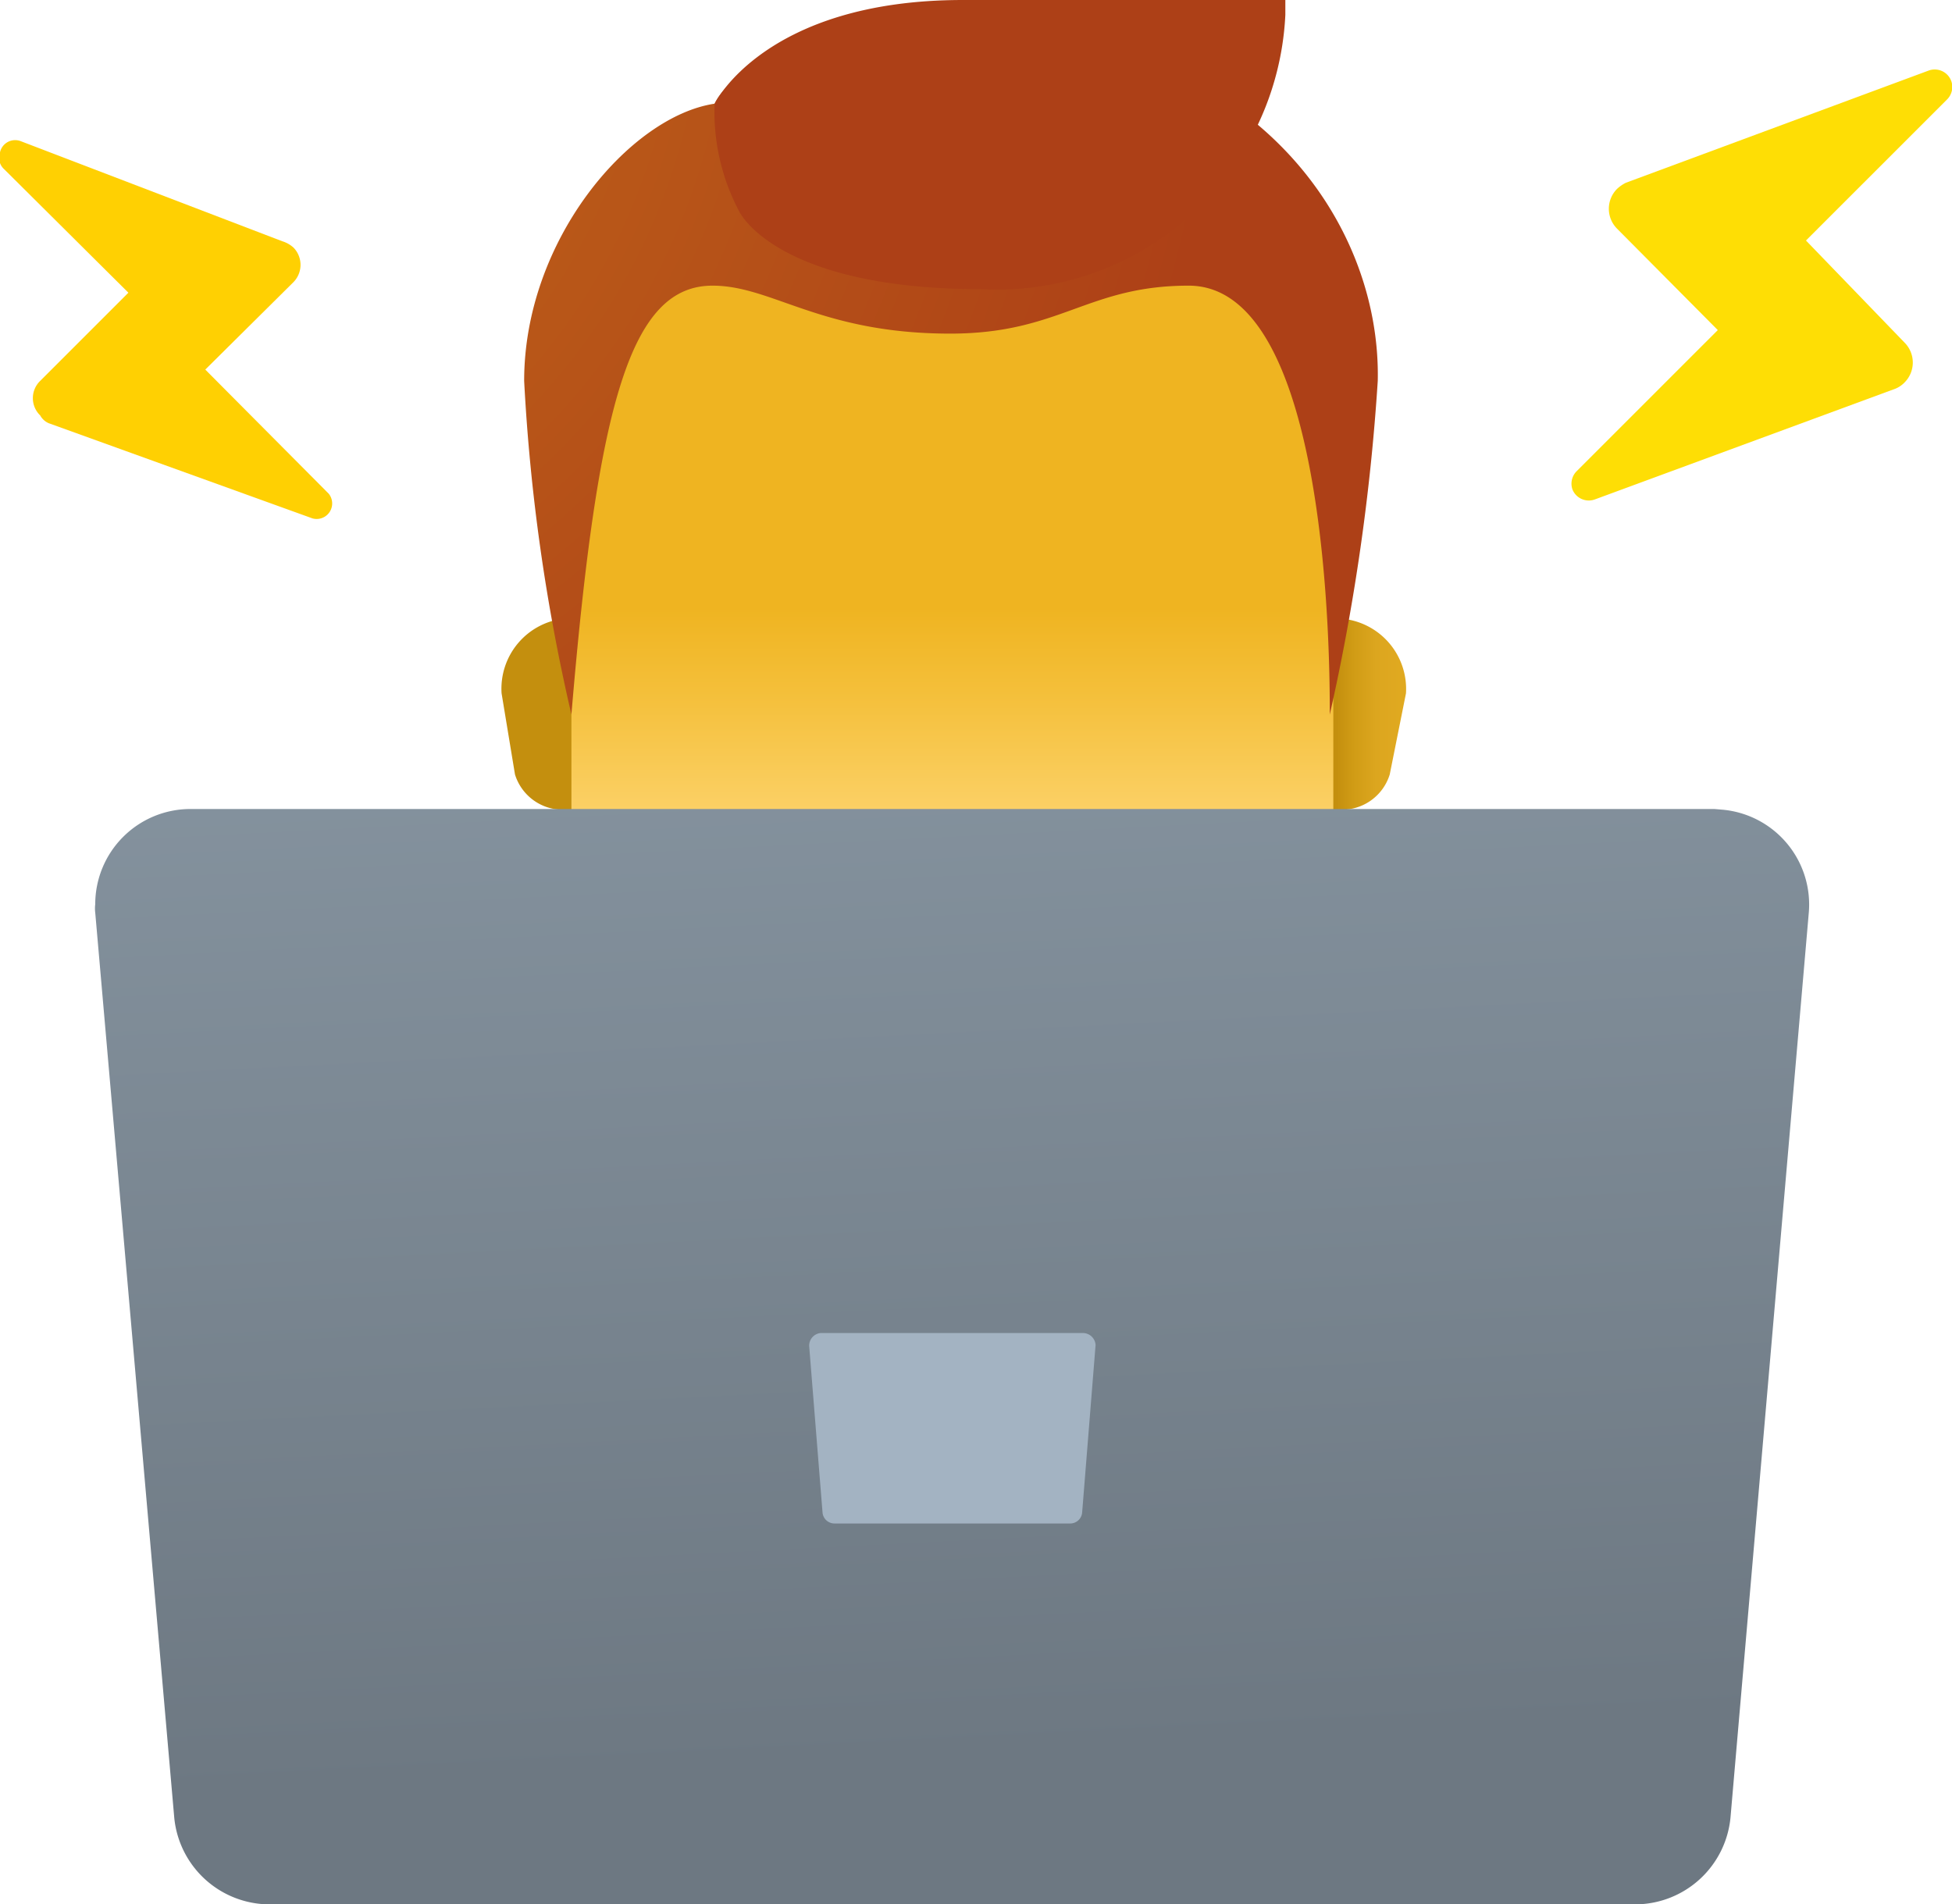
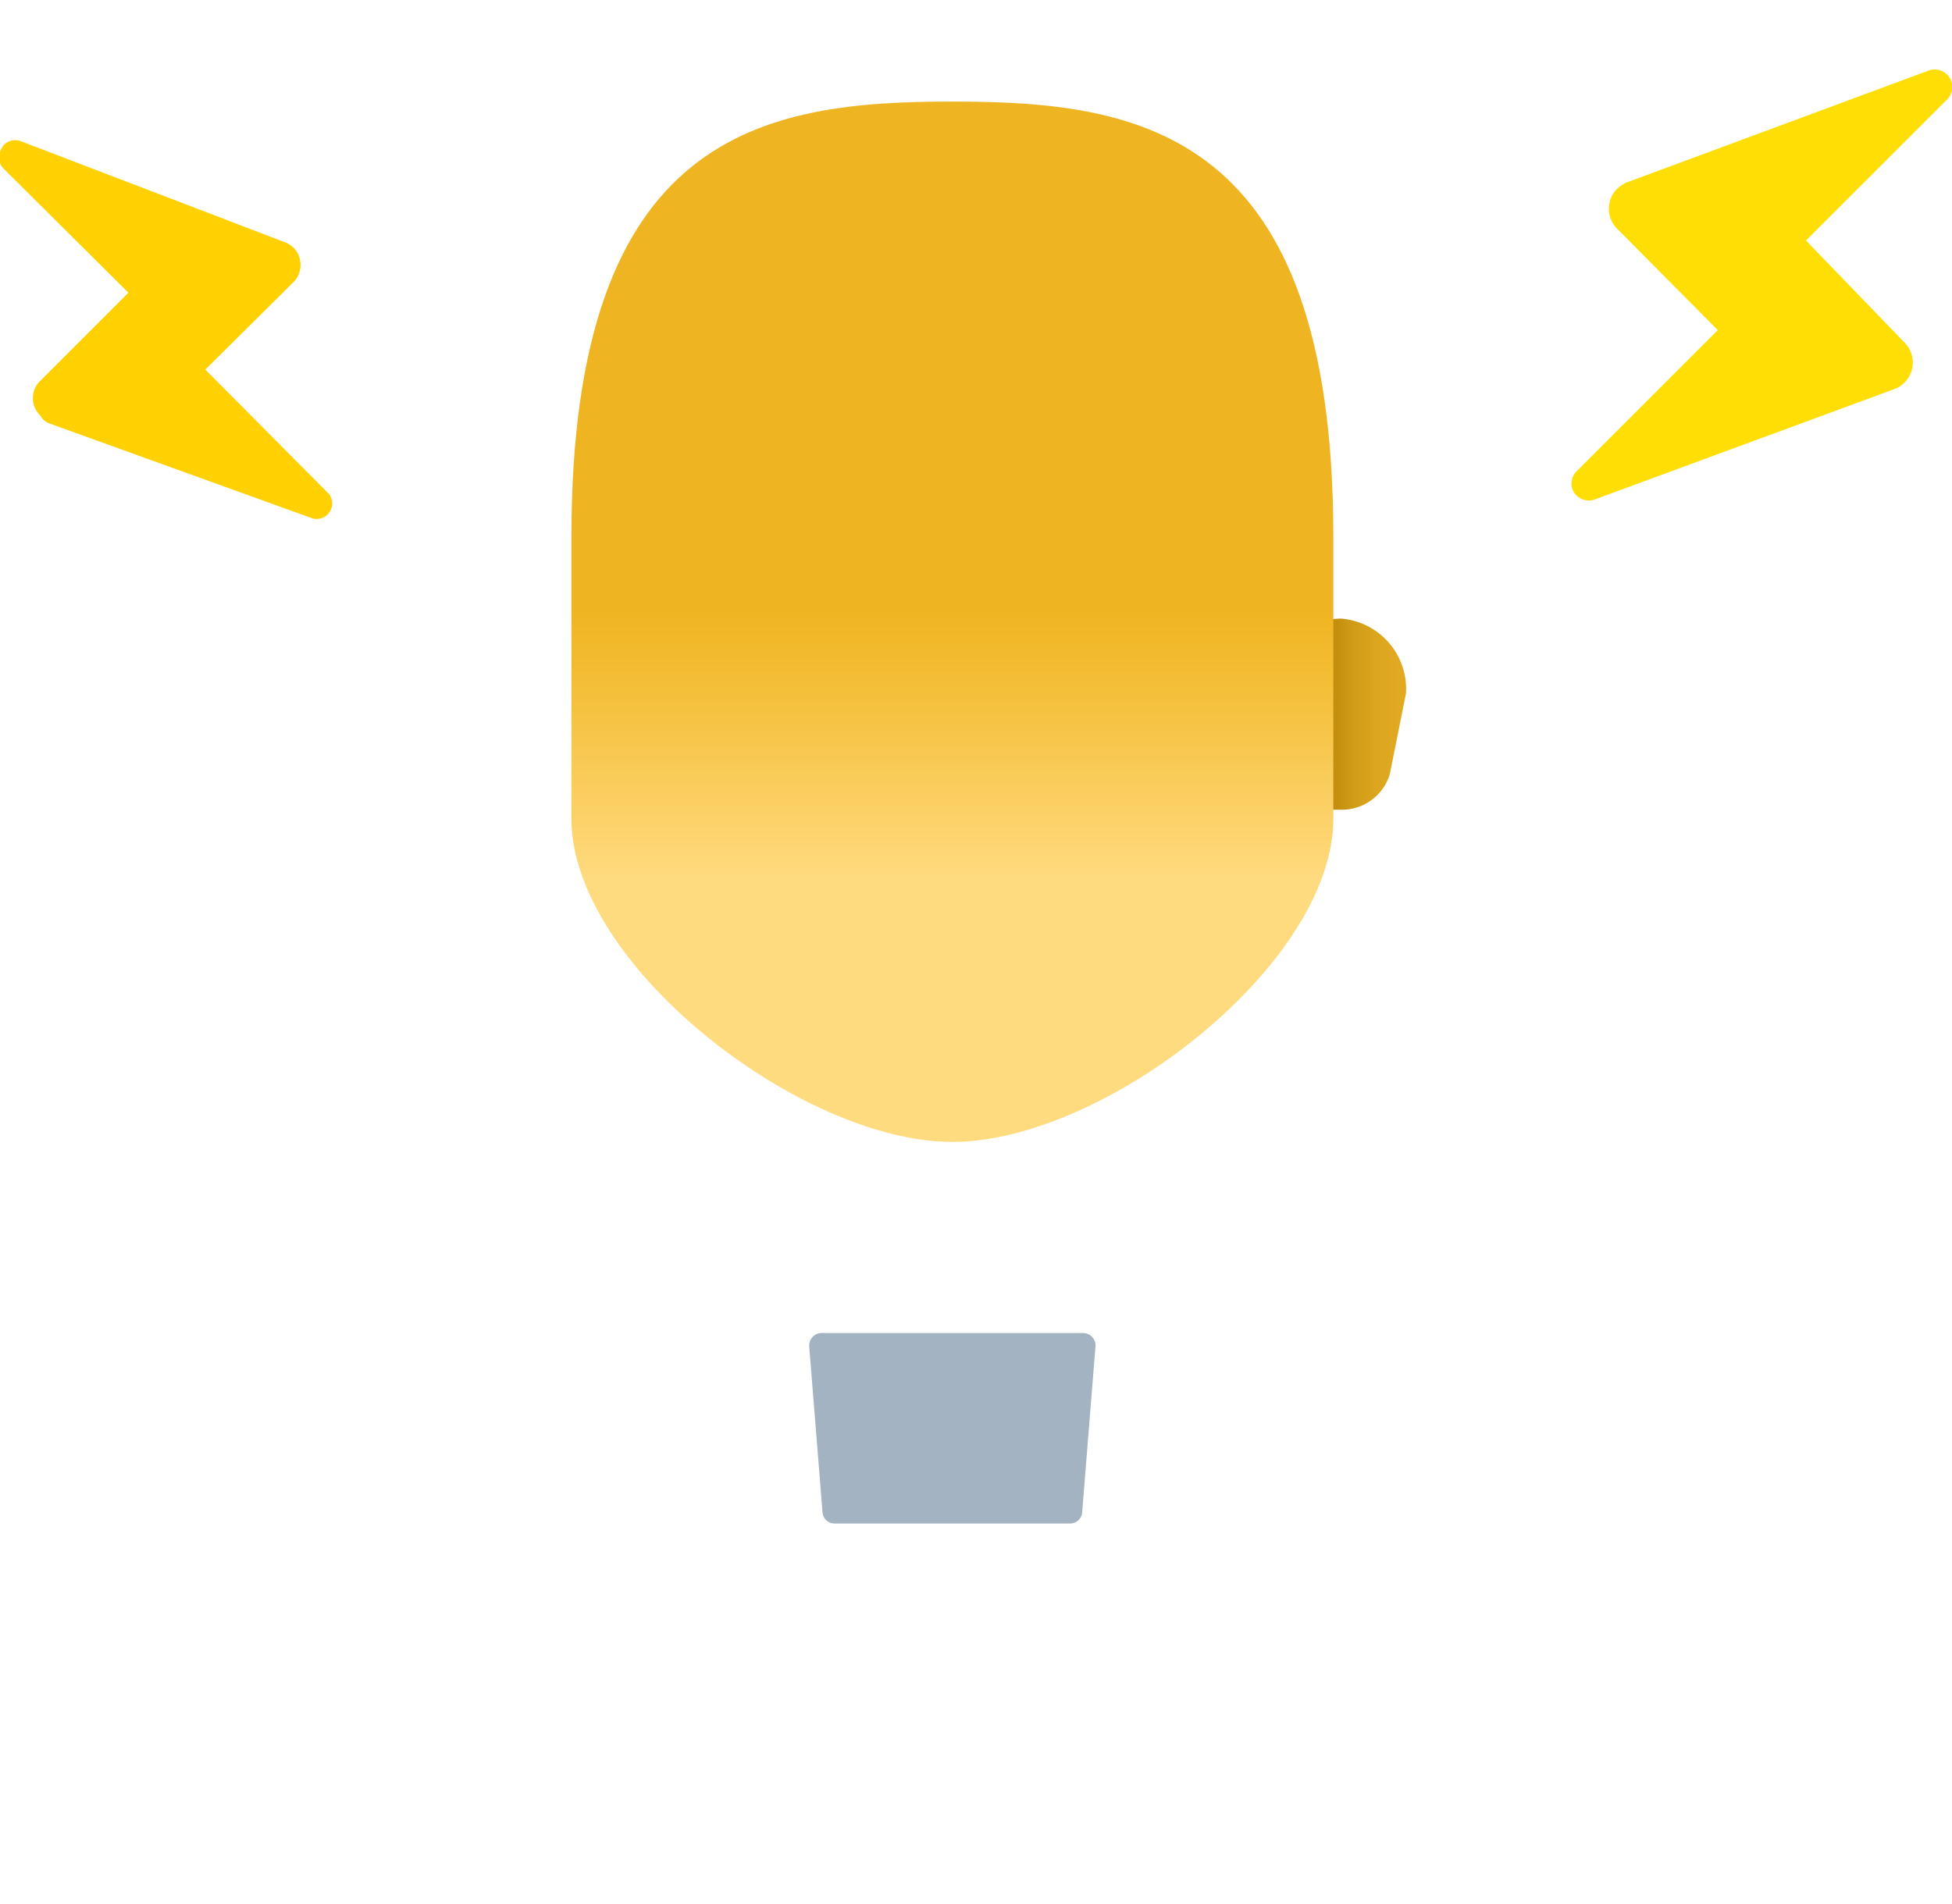
<svg xmlns="http://www.w3.org/2000/svg" xmlns:xlink="http://www.w3.org/1999/xlink" viewBox="0 0 27.67 27">
  <defs>
    <style>.cls-1{fill:url(#Dégradé_sans_nom_4);}.cls-2{fill:url(#Dégradé_sans_nom_4-2);}.cls-3{fill:url(#Dégradé_sans_nom_3);}.cls-4{fill:url(#Dégradé_sans_nom_5);}.cls-5{fill:url(#Dégradé_sans_nom_5-2);}.cls-6{fill:url(#Dégradé_sans_nom_6);}.cls-7{fill:#a3b3c2;}.cls-8{fill:url(#Dégradé_sans_nom_8);}.cls-9{fill:url(#Dégradé_sans_nom_8-2);}</style>
    <linearGradient id="Dégradé_sans_nom_4" x1="-70.76" y1="370.94" x2="-70.12" y2="370.94" gradientTransform="matrix(1.41, 0, 0, -2.71, 118.72, 1013.77)" gradientUnits="userSpaceOnUse">
      <stop offset="0" stop-color="#c48f0e" />
      <stop offset="0.25" stop-color="#d09b15" />
      <stop offset="0.62" stop-color="#dca61f" />
      <stop offset="1" stop-color="#e0a920" />
    </linearGradient>
    <linearGradient id="Dégradé_sans_nom_4-2" x1="-47.6" y1="370.94" x2="-46.96" y2="370.94" gradientTransform="matrix(1.41, 0, 0, -2.71, 107.34, 1013.77)" xlink:href="#Dégradé_sans_nom_4" />
    <linearGradient id="Dégradé_sans_nom_3" x1="-238.11" y1="468.84" x2="-238.11" y2="469.4" gradientTransform="matrix(10.8, 0, 0, -14.76, 2585.14, 6933.6)" gradientUnits="userSpaceOnUse">
      <stop offset="0.13" stop-color="#ffdb80" />
      <stop offset="0.14" stop-color="#ffd97c" />
      <stop offset="0.45" stop-color="#f4bf39" />
      <stop offset="0.59" stop-color="#efb421" />
    </linearGradient>
    <radialGradient id="Dégradé_sans_nom_5" cx="-235.85" cy="458.25" r="1.65" gradientTransform="matrix(9.76, 0, 0, -9.76, 2303.12, 4472.25)" gradientUnits="userSpaceOnUse">
      <stop offset="0" stop-color="#c26716" />
      <stop offset="0.51" stop-color="#b85618" />
      <stop offset="1" stop-color="#ad4017" />
    </radialGradient>
    <radialGradient id="Dégradé_sans_nom_5-2" cx="-196.31" cy="414.37" r="4.69" gradientTransform="matrix(4.05, 0, 0, -4.24, 786.05, 1758.56)" xlink:href="#Dégradé_sans_nom_5" />
    <linearGradient id="Dégradé_sans_nom_6" x1="-252.13" y1="470.7" x2="-252.05" y2="469.7" gradientTransform="matrix(24.3, 0, 0, -15.53, 6139.73, 7319.27)" gradientUnits="userSpaceOnUse">
      <stop offset="0" stop-color="#8694a0" />
      <stop offset="1" stop-color="#6d7882" />
    </linearGradient>
    <linearGradient id="Dégradé_sans_nom_8" x1="-212.87" y1="433.27" x2="-212.87" y2="431.94" gradientTransform="matrix(5.39, 0, 0, -6.09, 1173.38, 2672.18)" gradientUnits="userSpaceOnUse">
      <stop offset="0" stop-color="#fede05" />
      <stop offset="1" stop-color="#ffd002" />
    </linearGradient>
    <linearGradient id="Dégradé_sans_nom_8-2" x1="-205.7" y1="432.82" x2="-205.7" y2="431.49" gradientTransform="matrix(4.72, 0, 0, -5.34, 973.99, 2300.98)" xlink:href="#Dégradé_sans_nom_8" />
  </defs>
  <g id="Calque_2" data-name="Calque 2">
    <g id="Calque_1-2" data-name="Calque 1">
      <g id="icons8-hard_working" data-name="icons8-hard working">
        <path id="Tracé_1082" data-name="Tracé 1082" class="cls-1" d="M18.84,8.78h-.35v2.7H19a.71.71,0,0,0,.7-.5l.23-1.15A1,1,0,0,0,19,8.77Z" />
-         <path id="Tracé_1083" data-name="Tracé 1083" class="cls-2" d="M8.16,8.78h.35v2.7H8a.71.71,0,0,1-.7-.5L7.11,9.83A1,1,0,0,1,8,8.77Z" />
        <path id="Tracé_1084" data-name="Tracé 1084" class="cls-3" d="M13.5,1.44c-2.66,0-5.4.41-5.4,6.17v4c0,2.06,3.24,4.58,5.4,4.58s5.4-2.52,5.4-4.58v-4C18.9,1.85,16.17,1.44,13.5,1.44Z" />
-         <path id="Tracé_1085" data-name="Tracé 1085" class="cls-4" d="M13.5.37c-2.94,0-3.37,1.1-3.37,1.1-1.2.18-2.7,1.93-2.7,3.93a27.08,27.08,0,0,0,.67,4.73c.37-4.42.84-6.08,2-6.08.85,0,1.53.68,3.37.68,1.56,0,1.94-.68,3.38-.68,2,0,2,5.38,2,6.08a30.29,30.29,0,0,0,.68-4.73C19.58,3.09,17.69.37,13.5.37Z" />
-         <path id="Tracé_1086" data-name="Tracé 1086" class="cls-5" d="M13.65,0c-2.81,0-3.52,1.47-3.52,1.47A3,3,0,0,0,10.48,3s.51,1.1,3.44,1.1A4.09,4.09,0,0,0,18.22.21c0-.07,0-.14,0-.21Z" />
-         <path id="Tracé_1087" data-name="Tracé 1087" class="cls-6" d="M24.3,11.47H2.7a1.35,1.35,0,0,0-1.35,1.35.49.49,0,0,0,0,.12L2.47,25.77A1.36,1.36,0,0,0,3.82,27H23.18a1.36,1.36,0,0,0,1.35-1.23l1.11-12.83a1.35,1.35,0,0,0-1.22-1.46Z" />
        <path id="Tracé_1088" data-name="Tracé 1088" class="cls-7" d="M15.17,21.6H11.83a.17.17,0,0,1-.17-.15l-.19-2.37a.18.18,0,0,1,.16-.18h3.73a.18.18,0,0,1,.17.17h0l-.19,2.37A.17.17,0,0,1,15.17,21.6Z" />
        <path id="Tracé_1089" data-name="Tracé 1089" class="cls-8" d="M22.35,6.68l2-2L22.92,3.24a.4.4,0,0,1,0-.56.51.51,0,0,1,.13-.09L27.34,1a.25.25,0,0,1,.32.15.25.25,0,0,1-.06.26l-2,2L27,4.86a.4.4,0,0,1,0,.56.38.38,0,0,1-.13.09L22.61,7.08a.25.25,0,0,1-.32-.14A.25.25,0,0,1,22.35,6.68Z" />
        <path id="Tracé_1090" data-name="Tracé 1090" class="cls-9" d="M4.66,7,2.91,5.24,4.16,4a.35.35,0,0,0,0-.49A.42.42,0,0,0,4,3.42L.29,2A.22.22,0,0,0,0,2.16a.22.22,0,0,0,.06.24L1.82,4.15.57,5.4a.34.34,0,0,0,0,.49A.25.25,0,0,0,.69,6L4.43,7.35A.22.22,0,0,0,4.66,7Z" />
      </g>
    </g>
  </g>
</svg>